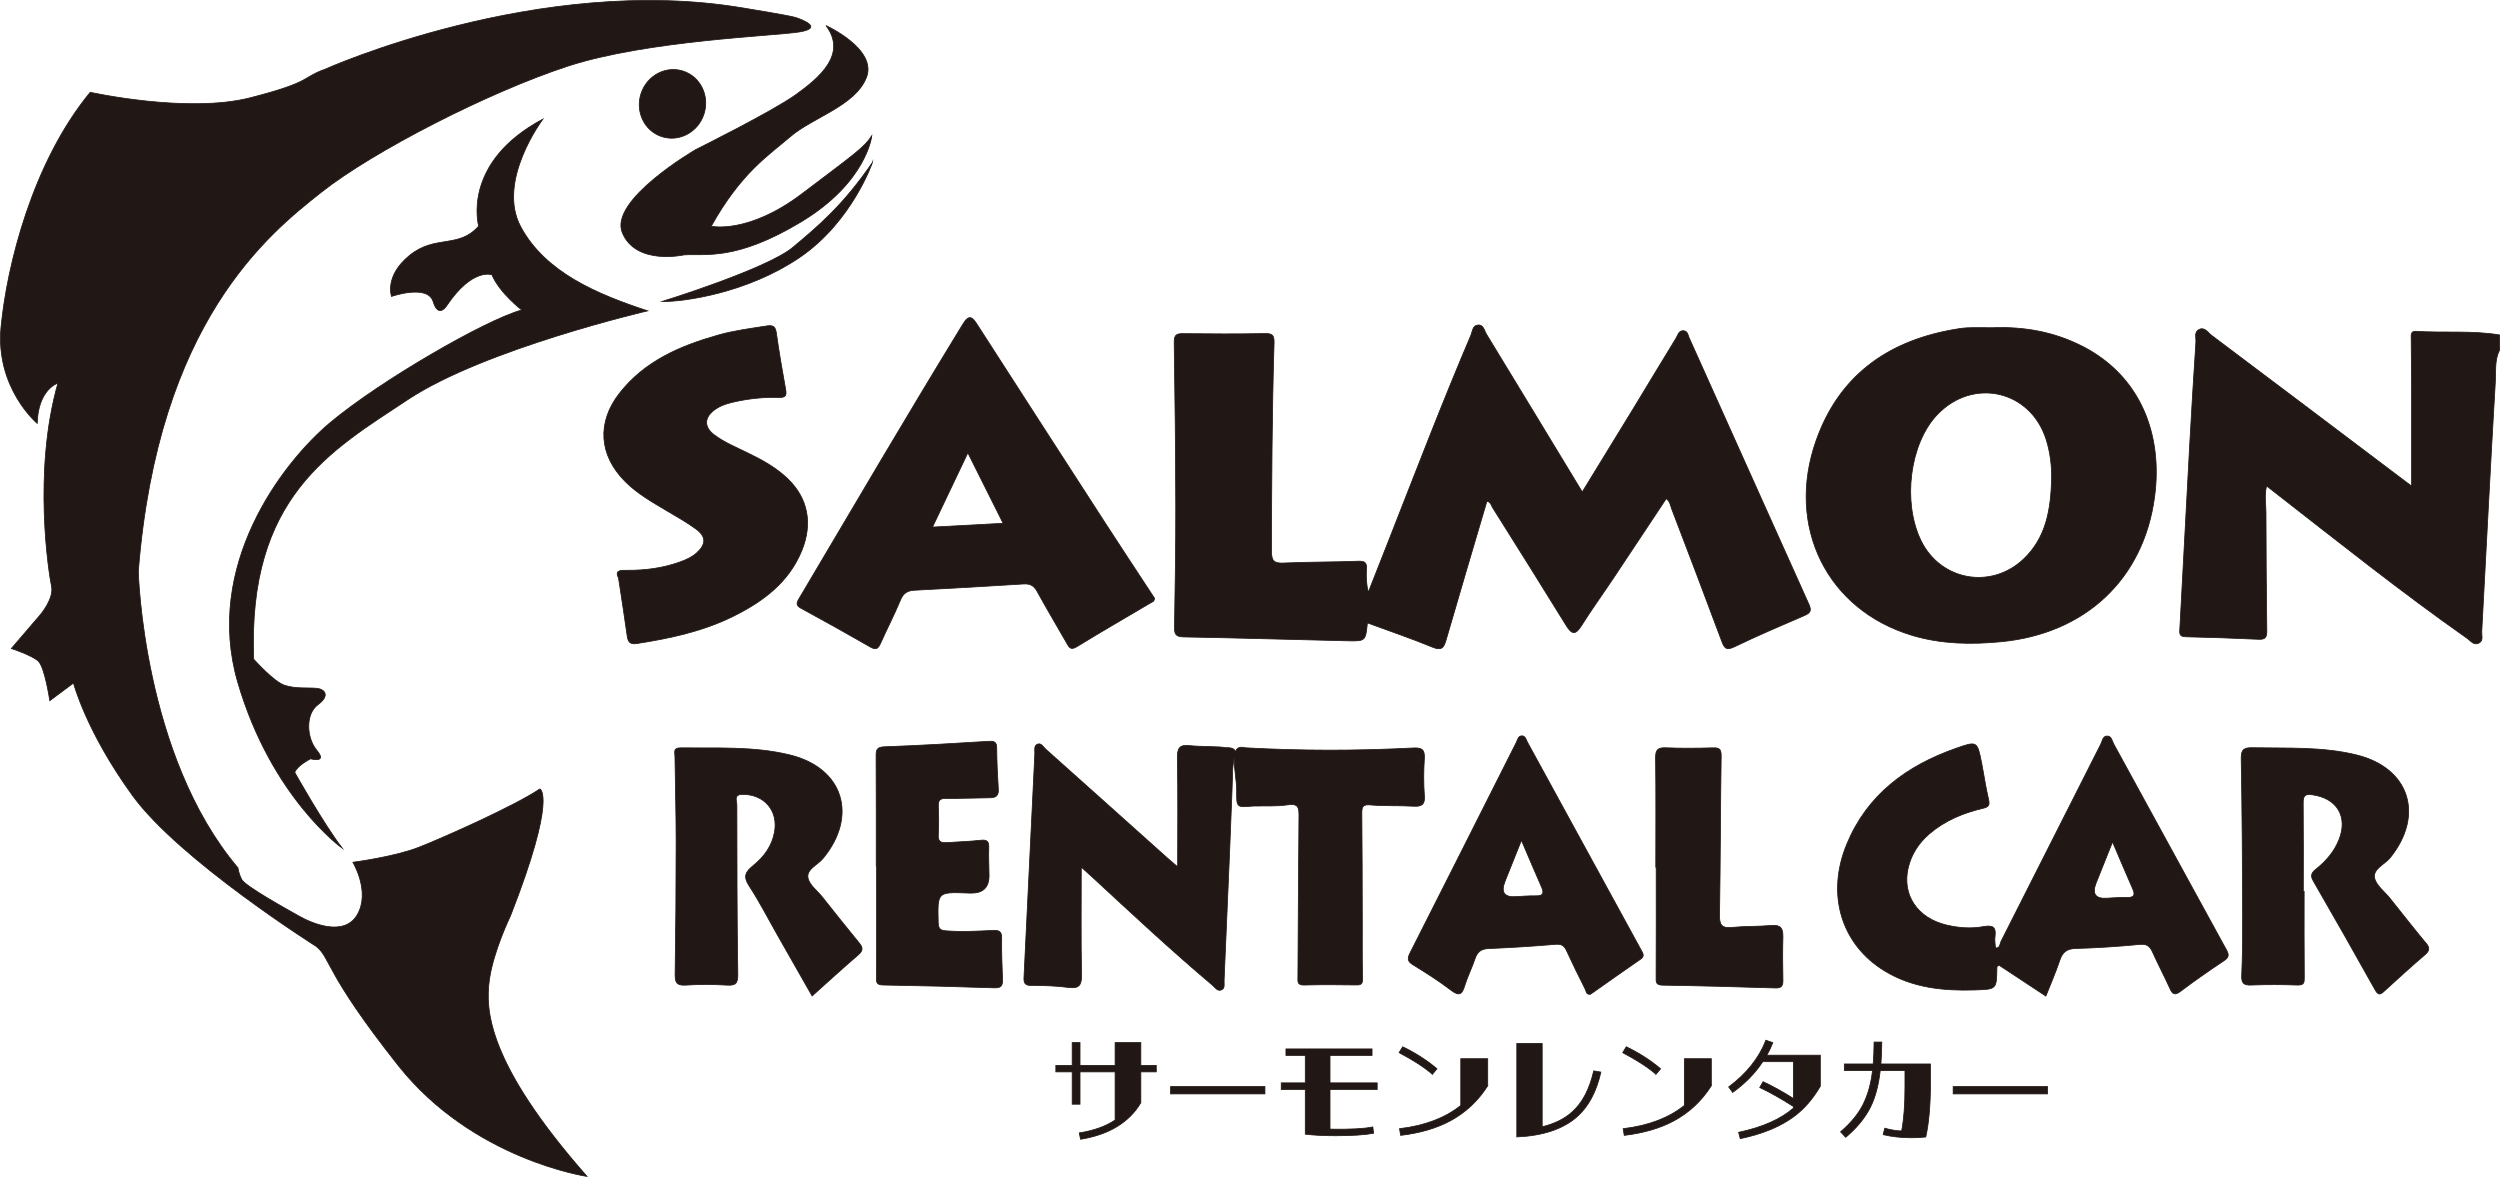
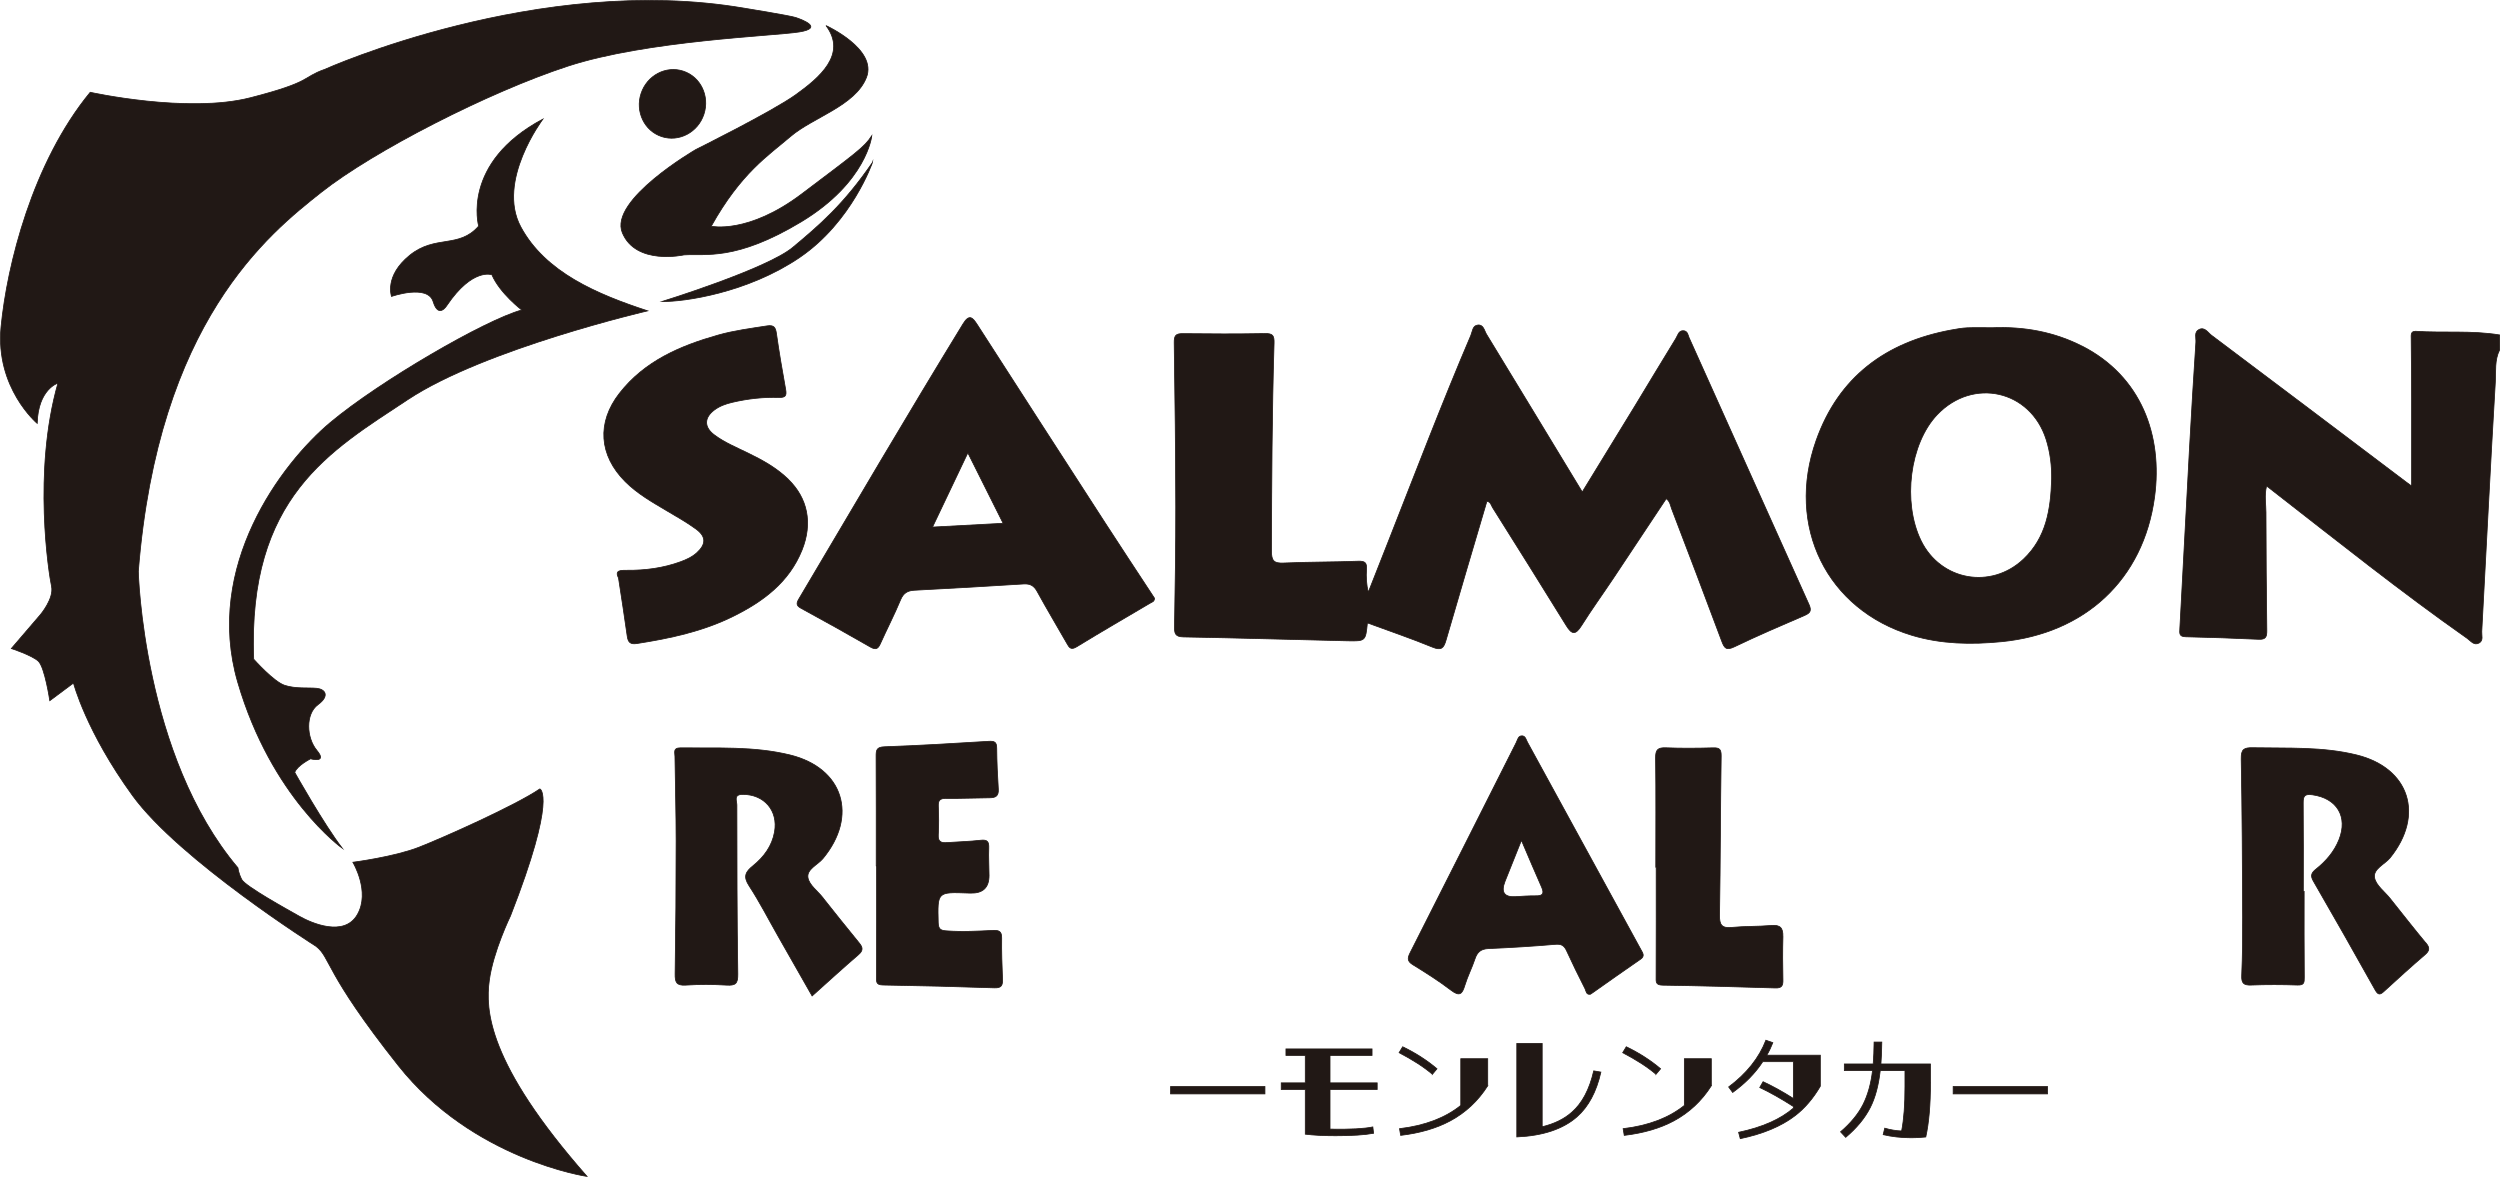
<svg xmlns="http://www.w3.org/2000/svg" height="106.49mm" viewBox="0 0 641.2 301.87" width="226.2mm">
  <g fill="#211815" stroke="#211815" stroke-miterlimit="10" stroke-width=".2">
    <path d="m622.2 241.88c-3.13-3.76-6.13-7.62-9.19-11.45-1.39-1.75-3.61-3.34-3.97-5.28-.43-2.31 2.6-3.43 4.01-5.17 8.8-10.92 4.97-22.98-8.58-26.34-8.75-2.17-17.74-1.68-26.66-1.86-2.29-.05-3.03.39-2.98 2.89.25 13.51.31 27.02.37 40.53.02 5-.03 10-.24 14.99-.09 2.01.52 2.54 2.47 2.46 3.93-.15 7.88-.14 11.81 0 1.7.06 1.79-.59 1.77-2-.08-7.34-.04-14.68-.04-22.03-.07 0-.14 0-.21 0 0-7.56.05-15.11-.03-22.67-.02-1.84.43-2.36 2.36-2.1 6.3.87 9.18 5.62 6.81 11.54-1.22 3.04-3.29 5.44-5.8 7.46-1.12.9-1.67 1.58-.78 3.11 5.37 9.28 10.65 18.61 15.88 27.96.78 1.39 1.3 1.24 2.3.31 3.45-3.16 6.91-6.31 10.46-9.35 1.22-1.05 1.28-1.79.25-3.03z" />
    <path d="m211 230.17c-1.33-1.66-3.44-3.18-3.77-5.02-.4-2.2 2.46-3.3 3.82-4.93 9.05-10.91 5.29-23.19-8.37-26.57-9.27-2.29-18.79-1.72-28.23-1.83-1.87-.02-1.35 1.24-1.34 2.17.08 7.22.3 14.45.3 21.67 0 11.37-.08 22.75-.26 34.12-.03 2.11.31 3.04 2.69 2.89 3.5-.22 7.03-.21 10.52 0 2.29.14 2.91-.39 2.87-2.83-.22-14.46-.23-28.92-.24-43.38 0-1.01-.91-2.69 1.45-2.71 5.55-.03 9.18 4.13 8.21 9.63-.64 3.63-2.76 6.45-5.52 8.68-1.96 1.58-2.56 2.76-1.01 5.13 2.72 4.17 4.99 8.63 7.46 12.96 2.87 5.05 5.74 10.09 8.71 15.3 4.1-3.67 7.93-7.18 11.87-10.57 1.26-1.09 1.18-1.84.19-3.04-3.18-3.85-6.26-7.78-9.38-11.68z" />
    <path d="m256.91 240.59c.03-1.79-.78-2.02-2.29-1.95-3.92.2-7.85.4-11.78.12-1.5-.1-2.16-.33-2.21-2.13-.19-7.87-.27-7.87 7.64-7.58.21 0 .43.01.64.02q4.77.13 4.76-4.51c0-2.34-.17-4.68-.07-7.01.07-1.64-.32-2.25-2.1-2.04-2.84.34-5.71.38-8.57.6-1.49.11-2.39-.14-2.28-1.99.15-2.44.11-4.89.01-7.33-.06-1.5.4-2.03 1.97-2.01 3.72.05 7.44-.14 11.16-.16 1.54 0 2.37-.44 2.26-2.2-.22-3.49-.39-7-.41-10.5 0-1.64-.61-1.87-2.09-1.78-8.9.55-17.8 1.08-26.71 1.4-2.03.07-2.15.87-2.14 2.47.05 9.35.03 18.71.03 28.06h.1c0 9.46.02 18.92-.02 28.38 0 1.25-.23 2.16 1.63 2.19 9.56.15 19.11.41 28.67.73 1.87.06 2.07-.8 2.01-2.29-.14-3.5-.26-7.01-.21-10.51z" />
-     <path d="m365.32 204.09c-.22-3.18-.2-6.39 0-9.57.14-2.34-.69-2.78-2.89-2.67-14.34.74-28.68.75-43.02-.05-1.65-.44-2.31.17-2.59 1.17.03-1.47-2.47-1.16-2.51-1.2-.88-.33-6.99-.25-9.09-.52-2.73-.35-3.3.67-3.25 3.28.18 9.09.07 18.19.07 27.81-1.13-.97-1.92-1.62-2.67-2.3-10.38-9.29-20.74-18.59-31.14-27.86-.61-.54-1.15-1.62-2.02-1.35-1.13.35-.76 1.59-.8 2.5-.93 19.1-1.84 38.2-2.78 57.3-.07 1.39.15 2.13 1.83 2.13 3.18 0 6.39.08 9.53.5 2.93.39 3.46-.68 3.4-3.41-.18-8.99-.07-17.99-.07-27.44 1.09.97 1.85 1.64 2.59 2.33 10.23 9.45 20.4 18.98 31.07 27.95.67.56 1.28 1.71 2.37 1.17.88-.44.56-1.5.6-2.33.78-17.09 2.32-53.94 2.18-54.14.13-1.03.2-2.08.48-3.06v-.02.14c-.17 2.87.6 5.67.57 8.54-.04 4.14 0 4.14 4.15 3.75 2.97-.08 5.99.13 8.91-.31 2.7-.41 2.94.65 2.92 2.88-.15 13.72-.17 27.44-.27 41.16 0 1.23-.28 2.23 1.62 2.18 4.47-.13 8.94-.08 13.41-.02 1.26.02 1.57-.37 1.54-1.64-.1-4.79-.05-9.57-.06-14.36-.03-9.36-.02-18.72-.12-28.08-.02-1.85.44-2.26 2.33-2.09 3.59.31 7.23.1 10.84.32 2.1.12 3.06-.3 2.89-2.69z" />
    <path d="m457.28 240.17c.06-2.19-.72-3-2.97-2.8-3.38.3-6.79.17-10.16.5-2.58.25-3.16-.68-3.12-3.15.22-13.6.22-27.19.42-40.79.02-1.71-.38-2.17-2.05-2.12-4.04.11-8.08.15-12.12-.01-2.05-.08-2.68.47-2.65 2.6.12 9.35.05 18.7.05 28.05h.1c0 9.35.02 18.7-.02 28.05 0 1.26-.19 2.15 1.64 2.18 9.66.15 19.32.42 28.98.72 1.61.05 1.95-.61 1.91-2.06-.08-3.72-.1-7.44 0-11.16z" />
    <path d="m420.94 243.71c-9.73-17.76-19.44-35.54-29.16-53.31-.34-.63-.52-1.59-1.33-1.66-1.08-.09-1.2 1.02-1.57 1.73-9.07 17.98-18.12 35.98-27.23 53.94-.7 1.39-.71 2.15.74 3.04 3.35 2.06 6.68 4.17 9.8 6.55 2.2 1.68 2.85.93 3.52-1.28.71-2.32 1.84-4.51 2.61-6.82.58-1.73 1.53-2.51 3.42-2.6 5.73-.25 11.46-.59 17.18-1.09 1.57-.14 2.28.33 2.89 1.67 1.5 3.28 3.09 6.51 4.72 9.72.28.56.27 1.6 1.38 1.41.19-.13.37-.24.54-.36 4.09-2.87 8.15-5.77 12.27-8.59 1.18-.81.69-1.48.2-2.37zm-27.14-13.93c-1.69-.03-3.39.09-5.08.2q-4.36.27-2.71-3.92c1.32-3.34 2.66-6.66 4.21-10.53 1.85 4.32 3.48 8.2 5.19 12.05.79 1.79.09 2.23-1.61 2.19z" />
    <path d="m619.56 84.99c-1.29-.08-1.14 1-1.13 1.83.03 5.11.1 10.21.11 15.32.02 7.39 0 14.78 0 22.53-.64-.47-1.04-.76-1.44-1.06-16.63-12.55-33.25-25.12-49.92-37.63-.9-.68-1.72-2.21-3.19-1.45-1.29.66-.71 2.12-.78 3.2-.59 9-1.14 18.01-1.63 27.02-.85 15.49-1.65 30.98-2.49 46.47-.06 1.14-.22 2.06 1.45 2.1 6.27.15 12.54.35 18.8.65 1.8.09 2.08-.67 2.06-2.24-.13-10.1-.2-20.21-.22-30.31 0-2.16-.45-4.35.16-6.78.81.63 1.37 1.07 1.94 1.51 16.36 12.73 32.56 25.68 49.54 37.6.88.62 1.72 1.91 3.04 1.16 1.14-.64.61-1.93.67-2.94 1.15-21.33 2.22-42.66 3.48-63.98.16-2.74-.22-5.63 1.1-8.25v-3.83c-7.14-1.19-14.37-.47-21.55-.94z" />
    <path d="m433.32 86.9c-.35-.79-.39-2.09-1.66-2.08-1.16.02-1.36 1.24-1.83 2-3.51 5.69-6.93 11.44-10.41 17.15-4.46 7.32-8.95 14.63-13.6 22.21-8.33-13.74-16.42-27.09-24.54-40.41-.57-.93-.76-2.53-2.21-2.41-1.41.12-1.41 1.69-1.84 2.69-7.41 17.36-14.14 35-21.05 52.56-1.75 4.44-3.5 8.88-5.25 13.32-.48-2.08-.58-4-.45-5.91.11-1.67-.36-2.14-2.12-2.08-6.37.25-12.76.18-19.13.47-2.48.11-3.13-.55-3.12-3.07.04-17.76.13-35.53.66-53.28.06-1.95-.27-2.55-2.32-2.51-7.02.13-14.05.11-21.08.02-1.85-.02-2.24.54-2.21 2.36.21 14.04.37 28.08.4 42.12.02 10.21-.16 20.42-.32 30.62-.03 1.73.11 2.65 2.29 2.69 14.03.25 28.06.68 42.09 1 4.63.11 4.63.04 5.09-4.6 5.61 2.07 11.22 3.97 16.69 6.22 2.28.94 2.89.25 3.48-1.78 3.44-11.9 6.98-23.76 10.48-35.63.99.15 1.09 1.03 1.46 1.62 6.32 10.07 12.66 20.13 18.89 30.25 1.48 2.41 2.41 2.41 3.92.02 2.6-4.13 5.47-8.1 8.18-12.16 4.53-6.79 9.04-13.59 13.55-20.4.99.72 1.06 1.75 1.39 2.61 4.31 11.29 8.62 22.58 12.83 33.9.68 1.83 1.16 2.5 3.27 1.48 5.92-2.85 11.97-5.43 18-8.04 1.45-.63 1.84-1.21 1.13-2.8-10.24-22.71-20.41-45.46-30.64-68.18z" />
    <path d="m534.07 88.81c-7.24-3.71-15.04-5.09-23.13-4.75-2.13 0-4.26-.07-6.38.02-1.37.06-2.74.31-4.1.56-16.76 3.09-28.88 12.01-34.66 28.35-7.8 22.06 2.78 43.39 24.57 49.96 7.53 2.27 15.24 2.4 23.05 1.63 21.31-2.12 36.32-15.87 39.19-37.09 2.14-15.85-3.44-30.95-18.53-38.69zm-7.87 34.24c-.24 7.56-1.34 14.83-7.23 20.38-8.34 7.85-21.26 5.49-26.26-4.76-4.82-9.9-2.89-24.92 4.15-32.31 9.17-9.63 23.9-6.31 27.93 6.33 1.07 3.36 1.47 6.83 1.42 10.36z" />
    <path d="m283.46 134.13c-10.95-16.93-21.88-33.87-32.79-50.83-1.22-1.9-2.08-2.84-3.69-.2-14.29 23.34-28.13 46.94-42.07 70.48-.64 1.09-.79 1.71.53 2.43 5.96 3.24 11.89 6.55 17.77 9.93 1.4.8 1.98.52 2.59-.85 1.69-3.77 3.6-7.44 5.18-11.25.73-1.76 1.81-2.35 3.55-2.45 9.33-.5 18.65-1 27.97-1.61 1.73-.11 2.69.43 3.52 1.94 2.44 4.46 5.06 8.83 7.58 13.25.63 1.1 1.01 1.87 2.58.9 6.23-3.83 12.58-7.47 18.88-11.21.4-.24 1.05-.35 1.04-1.23-.26-.4-.6-.93-.95-1.45-3.9-5.95-7.83-11.88-11.69-17.85zm-44.3 1.07c3.07-6.46 5.95-12.5 9.07-19.06 3.14 6.28 6 11.99 9.05 18.08-6.1.33-11.89.64-18.13.97z" />
    <path d="m202.14 122.89c-3.02-2.92-6.64-4.91-10.37-6.72-2.95-1.44-6.02-2.69-8.65-4.69-2.56-1.95-2.51-4.36.06-6.3 1.37-1.04 2.98-1.6 4.64-1.99 3.95-.93 7.96-1.38 12-1.25 1.68.05 1.95-.52 1.69-2.01-.86-4.8-1.7-9.61-2.38-14.44-.23-1.64-.75-2.16-2.43-1.9-4.19.66-8.41 1.19-12.5 2.35-9.74 2.75-18.86 6.65-25.32 14.92-5.87 7.52-5.25 15.93 1.48 22.66 3.12 3.12 6.91 5.26 10.65 7.48 2.55 1.51 5.16 2.97 7.54 4.72 2.6 1.92 2.55 3.88.16 6.06-1.2 1.09-2.64 1.74-4.14 2.29-4.44 1.63-9.05 2.24-13.75 2.2-1.75-.02-3.21-.02-2.18 2.02.78 5.19 1.56 10.01 2.22 14.85.22 1.57.78 2.18 2.46 1.92 8.52-1.33 16.92-3.12 24.7-6.97 7.68-3.8 14.36-8.73 17.69-17.04 2.76-6.89 1.44-13.29-3.57-18.14z" />
    <path d="m223.78 41.64s-5.23 15.2-18.61 24.34c-13.39 9.14-29.85 11.47-35.37 11.35 0 0 26.89-8.33 33.54-13.88s13.01-10.95 20.44-21.8z" />
    <path d="m211.85 6.56s13.24 6.03 10.37 13.31-13.74 10.23-19.45 15.12-12.73 9.35-20.36 23.04c0 0 9.45 2.13 23.26-8.32 13.82-10.45 15.99-11.91 17.93-14.9 0 0-1.25 11.91-18.11 22.08-16.87 10.17-24.64 8.1-30.09 8.49 0 0-12.26 2.75-15.78-5.66-3.53-8.4 18.84-21.36 18.84-21.36s19.63-9.75 25.63-14.06 13.31-10.37 7.75-17.75z" />
    <ellipse cx="172.42" cy="26.6" rx="8.84" ry="8.49" transform="matrix(.312 -.95 .95 .312 93.41 182.14)" />
    <path d="m190.85 2.09s11.7 1.9 13.22 2.4 7.34 2.65.96 3.7-39.12 2.15-59.41 8.78-49.91 21.8-63.29 32.39-41.8 33.16-46.86 97.21c0 0 1.17 47.25 25.56 76.03 0 0 .08 1.23.96 2.97s11.72 7.71 14.78 9.44 11.5 5.46 14.88-.43c3.38-5.9-1.15-13.42-1.15-13.42s10.59-1.36 16.97-3.86 24.78-10.72 31-14.96c0 0 4.51 1.72-7.54 32.56 0 0-4.46 9.17-5.44 16.58s-.62 21.06 25.07 50.26c0 0-29.28-4.29-48.41-28.44-19.14-24.15-17.27-27.65-21.13-30.61 0 0-35.02-22.12-47.01-38.61-11.98-16.49-15.17-28.89-15.17-28.89l-6.08 4.53s-1.28-8.63-2.95-10.15-6.91-3.23-6.91-3.23l7.44-8.67s3.54-4.15 2.87-7.27-4.86-29.38 1.64-52.13c0 0-5.07 1.48-5.32 10.33 0 0-10.79-9.09-9.27-24.78s8-42.07 22.87-60.15c0 0 25 5.54 41.09 1.4s13.04-5.14 19.06-7.28c0 0 54.98-24.73 107.58-15.69z" />
    <path d="m139.23 30.57s-11.97 15.88-5.67 27.61 19.68 17.33 32.55 21.55c0 0-41.84 9.71-61.59 22.8-19.76 13.09-41.04 24.95-39.46 66.54 0 0 5.11 5.78 7.95 6.71s6.1.55 8.21.76 3.49 1.87.31 4.21-3.01 8.44-.23 11.76c2.77 3.33-1.66 2.11-1.66 2.11s-3.48 1.76-4.05 3.5c0 0 7.47 13.32 12.22 19.47 0 0-18.21-12.98-26.85-42.63s11.13-56.02 23.78-66.61 39.8-26.33 49.08-28.84c0 0-5.61-4.26-7.67-9.04 0 0-4.95-1.86-11.5 7.82 0 0-2.16 3.64-3.56-.93s-10.68-1.33-10.68-1.33-1.91-5.22 4.67-10.55 12.62-1.66 17.68-7.49c0 0-4.58-16.24 16.49-27.45z" />
-     <path d="m296.56 274.92h-3.96v7.91c-3.01 5.05-8.17 8.2-15.46 9.38l-.34-1.63c3.73-.6 6.8-1.69 9.2-3.3v-12.36h-9v8.29h-2.01v-8.29h-4.19v-1.66h4.19v-5.85h2.01v5.85h9v-5.85h6.6v5.85h3.96z" />
    <path d="m300.23 280.57v-1.89h24.2v1.89z" />
    <path d="m341.12 279.43v10.18c5.22.09 8.86-.11 10.98-.57l.2 1.63c-2.32.43-5.56.63-9.78.63-3.15 0-5.73-.14-7.74-.4v-11.47h-6.17v-1.69h6.17v-7.05h-4.96v-1.66h22.08v1.66h-10.78v7.05h12.1v1.69z" />
    <path d="m367.38 275.53c-2.29-1.95-5.16-3.76-8.54-5.53l.92-1.52c3.38 1.63 6.34 3.56 8.8 5.65l-1.18 1.41zm14.2 2.95c-2.49 3.9-5.68 6.88-9.61 9-3.5 1.89-7.74 3.13-12.73 3.73l-.29-1.72c6.51-.77 11.76-2.78 15.71-5.96v-11.99h6.91v6.94z" />
    <path d="m410.6 274.98c-1.15 5.08-3.21 8.89-6.14 11.47-3.56 3.13-8.72 4.87-15.43 5.16v-23.97h6.51v21.36c3.13-.75 5.68-2.01 7.6-3.73 2.67-2.32 4.53-5.88 5.62-10.61l1.83.32z" />
    <path d="m424.73 275.53c-2.29-1.95-5.16-3.76-8.54-5.53l.92-1.52c3.38 1.63 6.34 3.56 8.8 5.65l-1.18 1.41zm14.2 2.95c-2.49 3.9-5.68 6.88-9.61 9-3.5 1.89-7.74 3.13-12.73 3.73l-.29-1.72c6.51-.77 11.76-2.78 15.71-5.96v-11.99h6.91v6.94z" />
    <path d="m466.88 278.6c-1.84 3.15-3.99 5.65-6.45 7.54-3.58 2.75-8.29 4.7-14.08 5.91l-.43-1.63c5.99-1.26 10.67-3.3 14.05-6.19v-.43c-3.13-2.01-6.02-3.64-8.63-4.87l.86-1.49c2.41 1.12 5.02 2.55 7.77 4.3v-9.43h-7.86c-1.92 2.95-4.5 5.56-7.71 7.89l-1.03-1.41c4.59-3.44 7.8-7.43 9.55-11.99l1.78.63c-.43 1.09-.92 2.15-1.55 3.21h13.73v7.97z" />
    <path d="m495.13 277.71c0 5.68-.4 10.29-1.2 13.91-1.23.14-2.47.2-3.73.2-2.64 0-5.05-.29-7.2-.8l.4-1.66c1.49.43 2.9.66 4.33.72.6-3.07.86-6.82.86-11.3v-4.19h-6.34c-.43 3.76-1.26 6.94-2.58 9.52-1.38 2.7-3.47 5.22-6.28 7.6l-1.32-1.41c2.58-2.21 4.5-4.53 5.76-7 1.2-2.38 2.04-5.28 2.44-8.72h-7.23v-1.69h7.4c.14-1.66.2-3.53.23-5.62h1.98c-.03 2.09-.09 3.96-.23 5.62h12.7v4.82z" />
    <path d="m500.95 280.57v-1.89h24.2v1.89z" />
-     <path d="m571.02 243.59c-9.65-17.56-19.23-35.16-28.87-52.73-.43-.78-.56-2.09-1.7-2.08-1.15 0-1.24 1.31-1.65 2.11-8.53 16.83-17.02 33.68-25.55 50.51-.33.65-.21 1.81-1.45 1.75-.05-.98-.25-1.96-.12-2.88.35-2.49-.53-3.06-2.97-2.61-3.14.58-6.35.34-9.5-.41-7.39-1.76-11.41-7.66-9.8-14.62.81-3.5 2.71-6.42 5.46-8.78 3.97-3.4 8.65-5.33 13.66-6.51 1.5-.35 1.86-.79 1.5-2.33-.74-3.09-1.17-6.25-1.79-9.38-1.1-5.55-1.14-5.6-6.55-3.7-12.64 4.44-22.78 11.85-28.04 24.62-5.33 12.93-1.38 25.79 9.86 32.56 7.1 4.27 14.97 5.06 23.05 4.8 5.53-.18 5.53-.14 5.61-5.64 0-.29.03-.64.67-.63 3.82 2.52 7.77 5.13 11.89 7.84 1.27-3.22 2.55-6.12 3.55-9.12.69-2.08 1.73-3.02 4.06-3.08 5.52-.16 11.04-.52 16.54-1.05 1.9-.18 2.6.59 3.27 2.09 1.39 3.09 2.98 6.09 4.38 9.18.67 1.47 1.21 1.92 2.73.77 3.65-2.75 7.4-5.35 11.2-7.89 1.3-.87 1.25-1.54.56-2.8zm-25.61-13.4c-1.69-.04-3.39.09-5.08.19q-4.35.26-2.71-3.91c1.32-3.34 2.66-6.67 4.21-10.53 1.85 4.32 3.48 8.21 5.18 12.07.8 1.8.09 2.22-1.61 2.19z" />
  </g>
</svg>